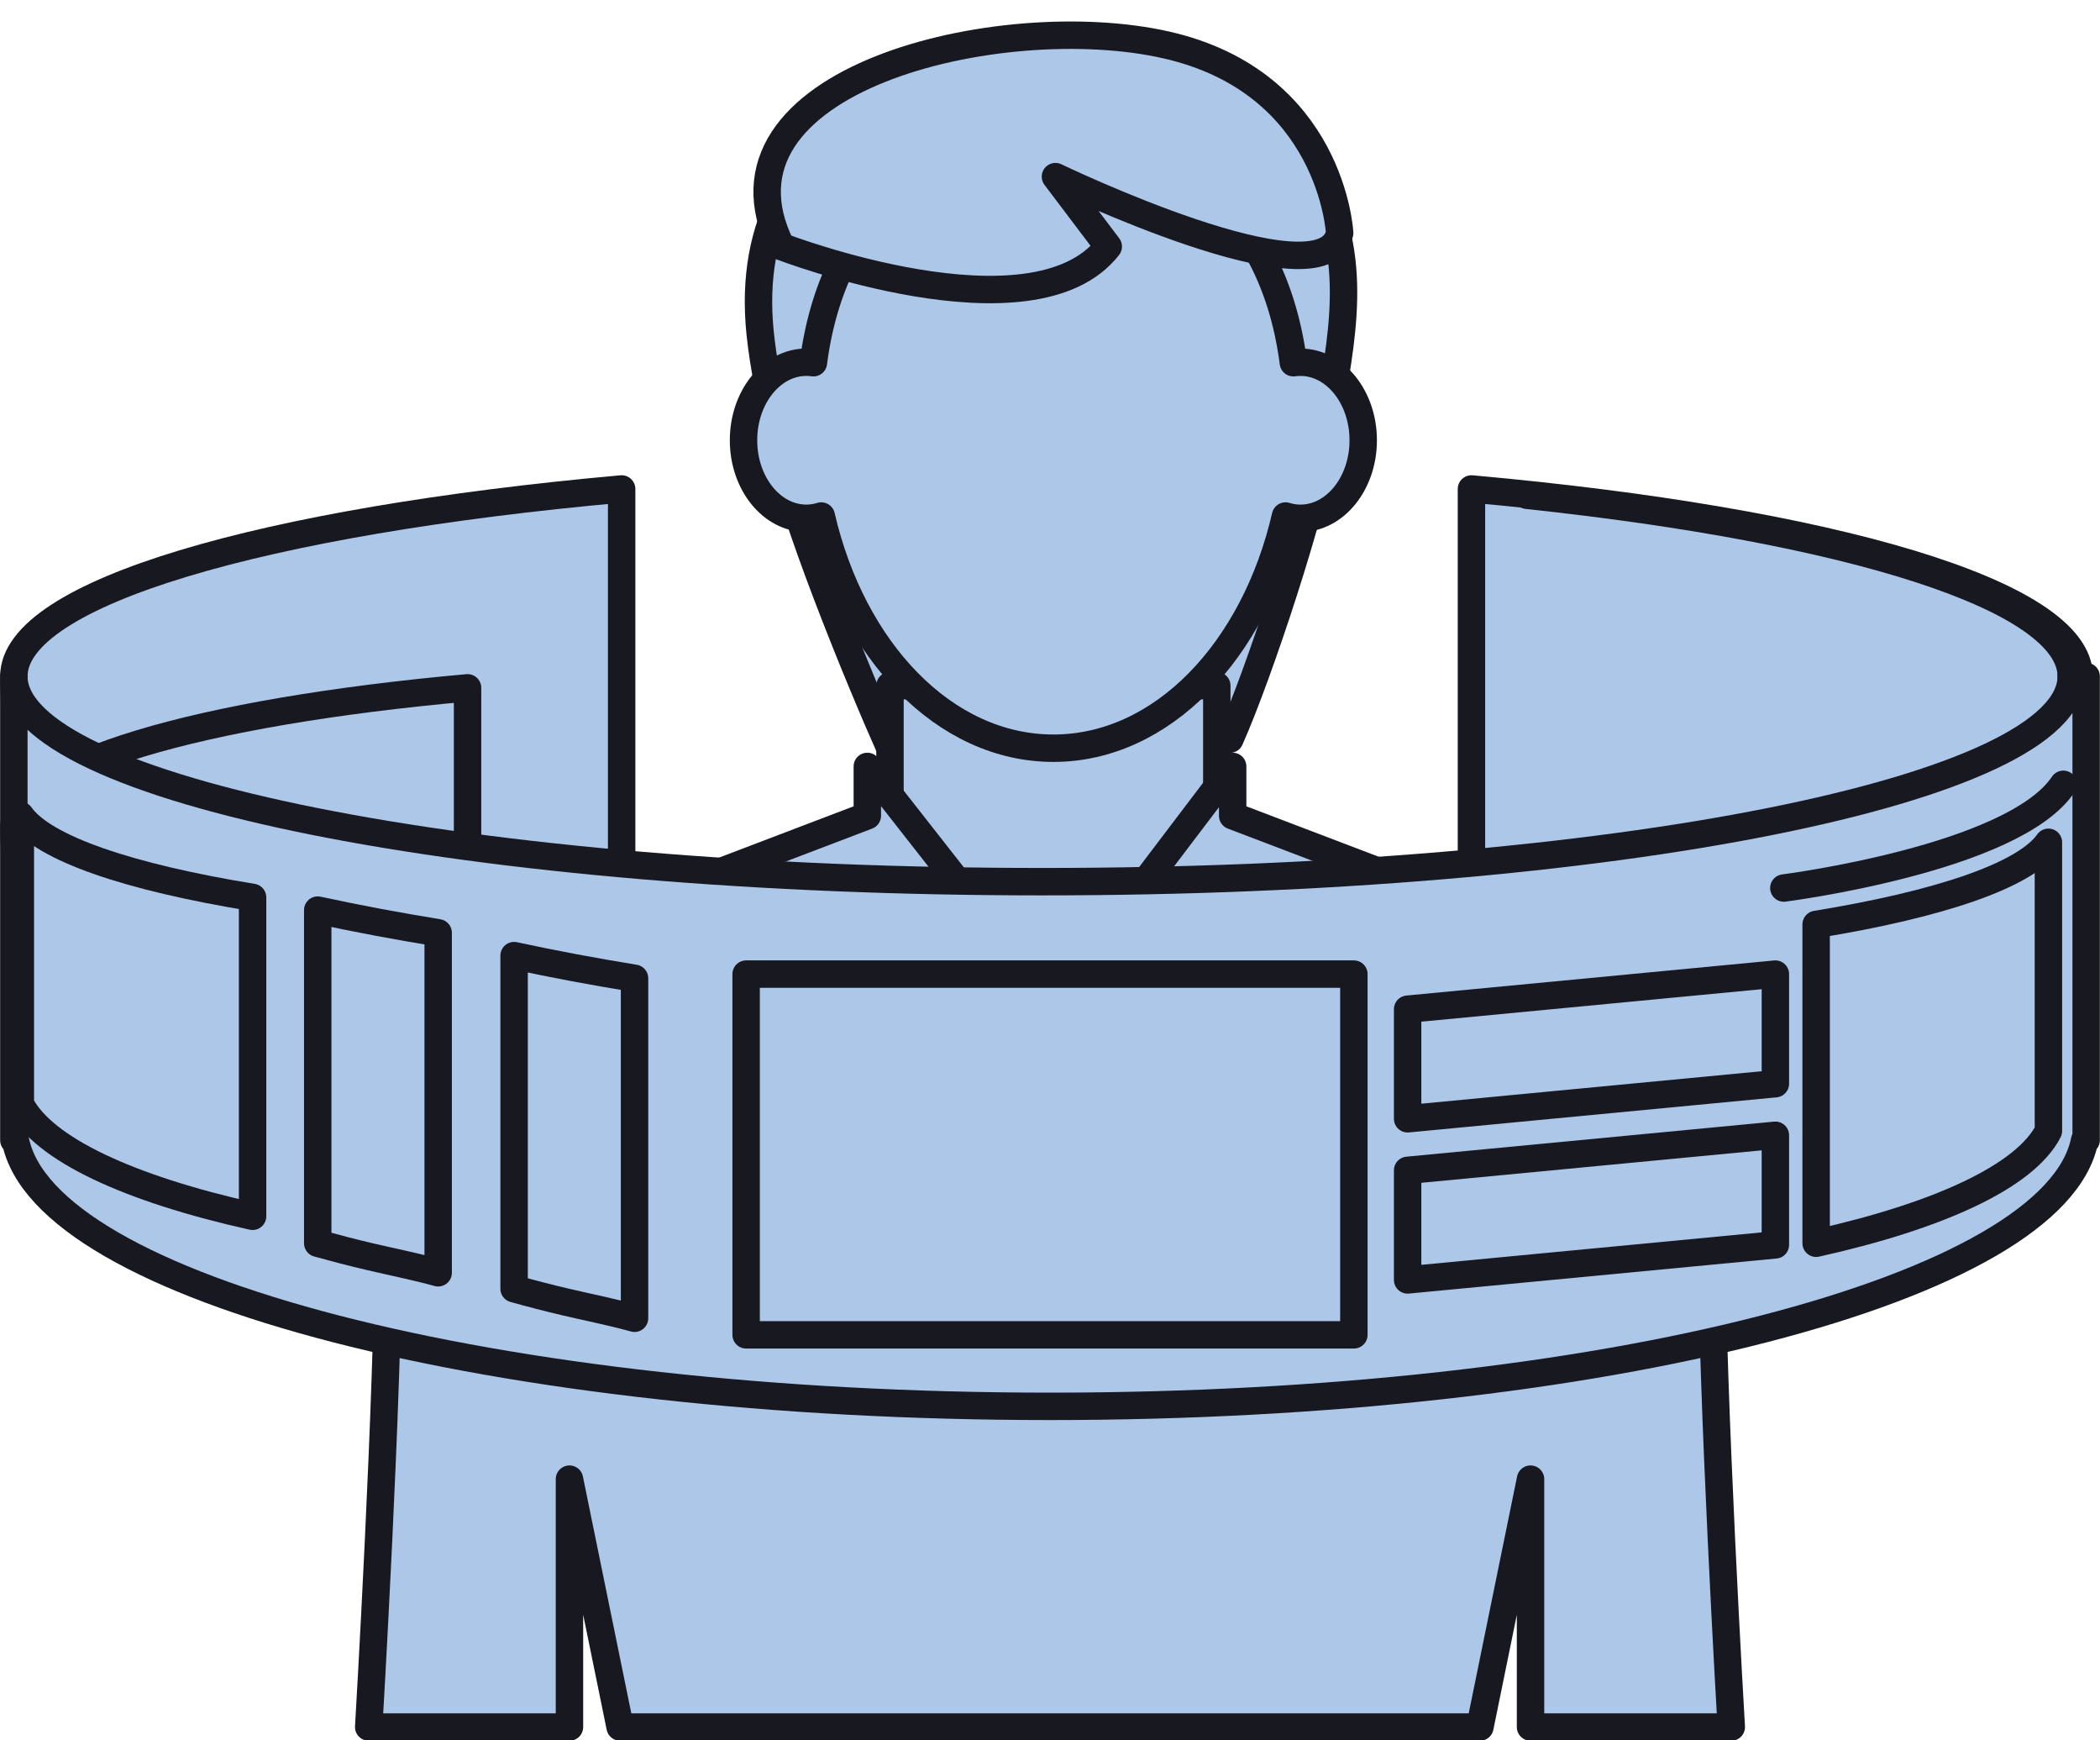
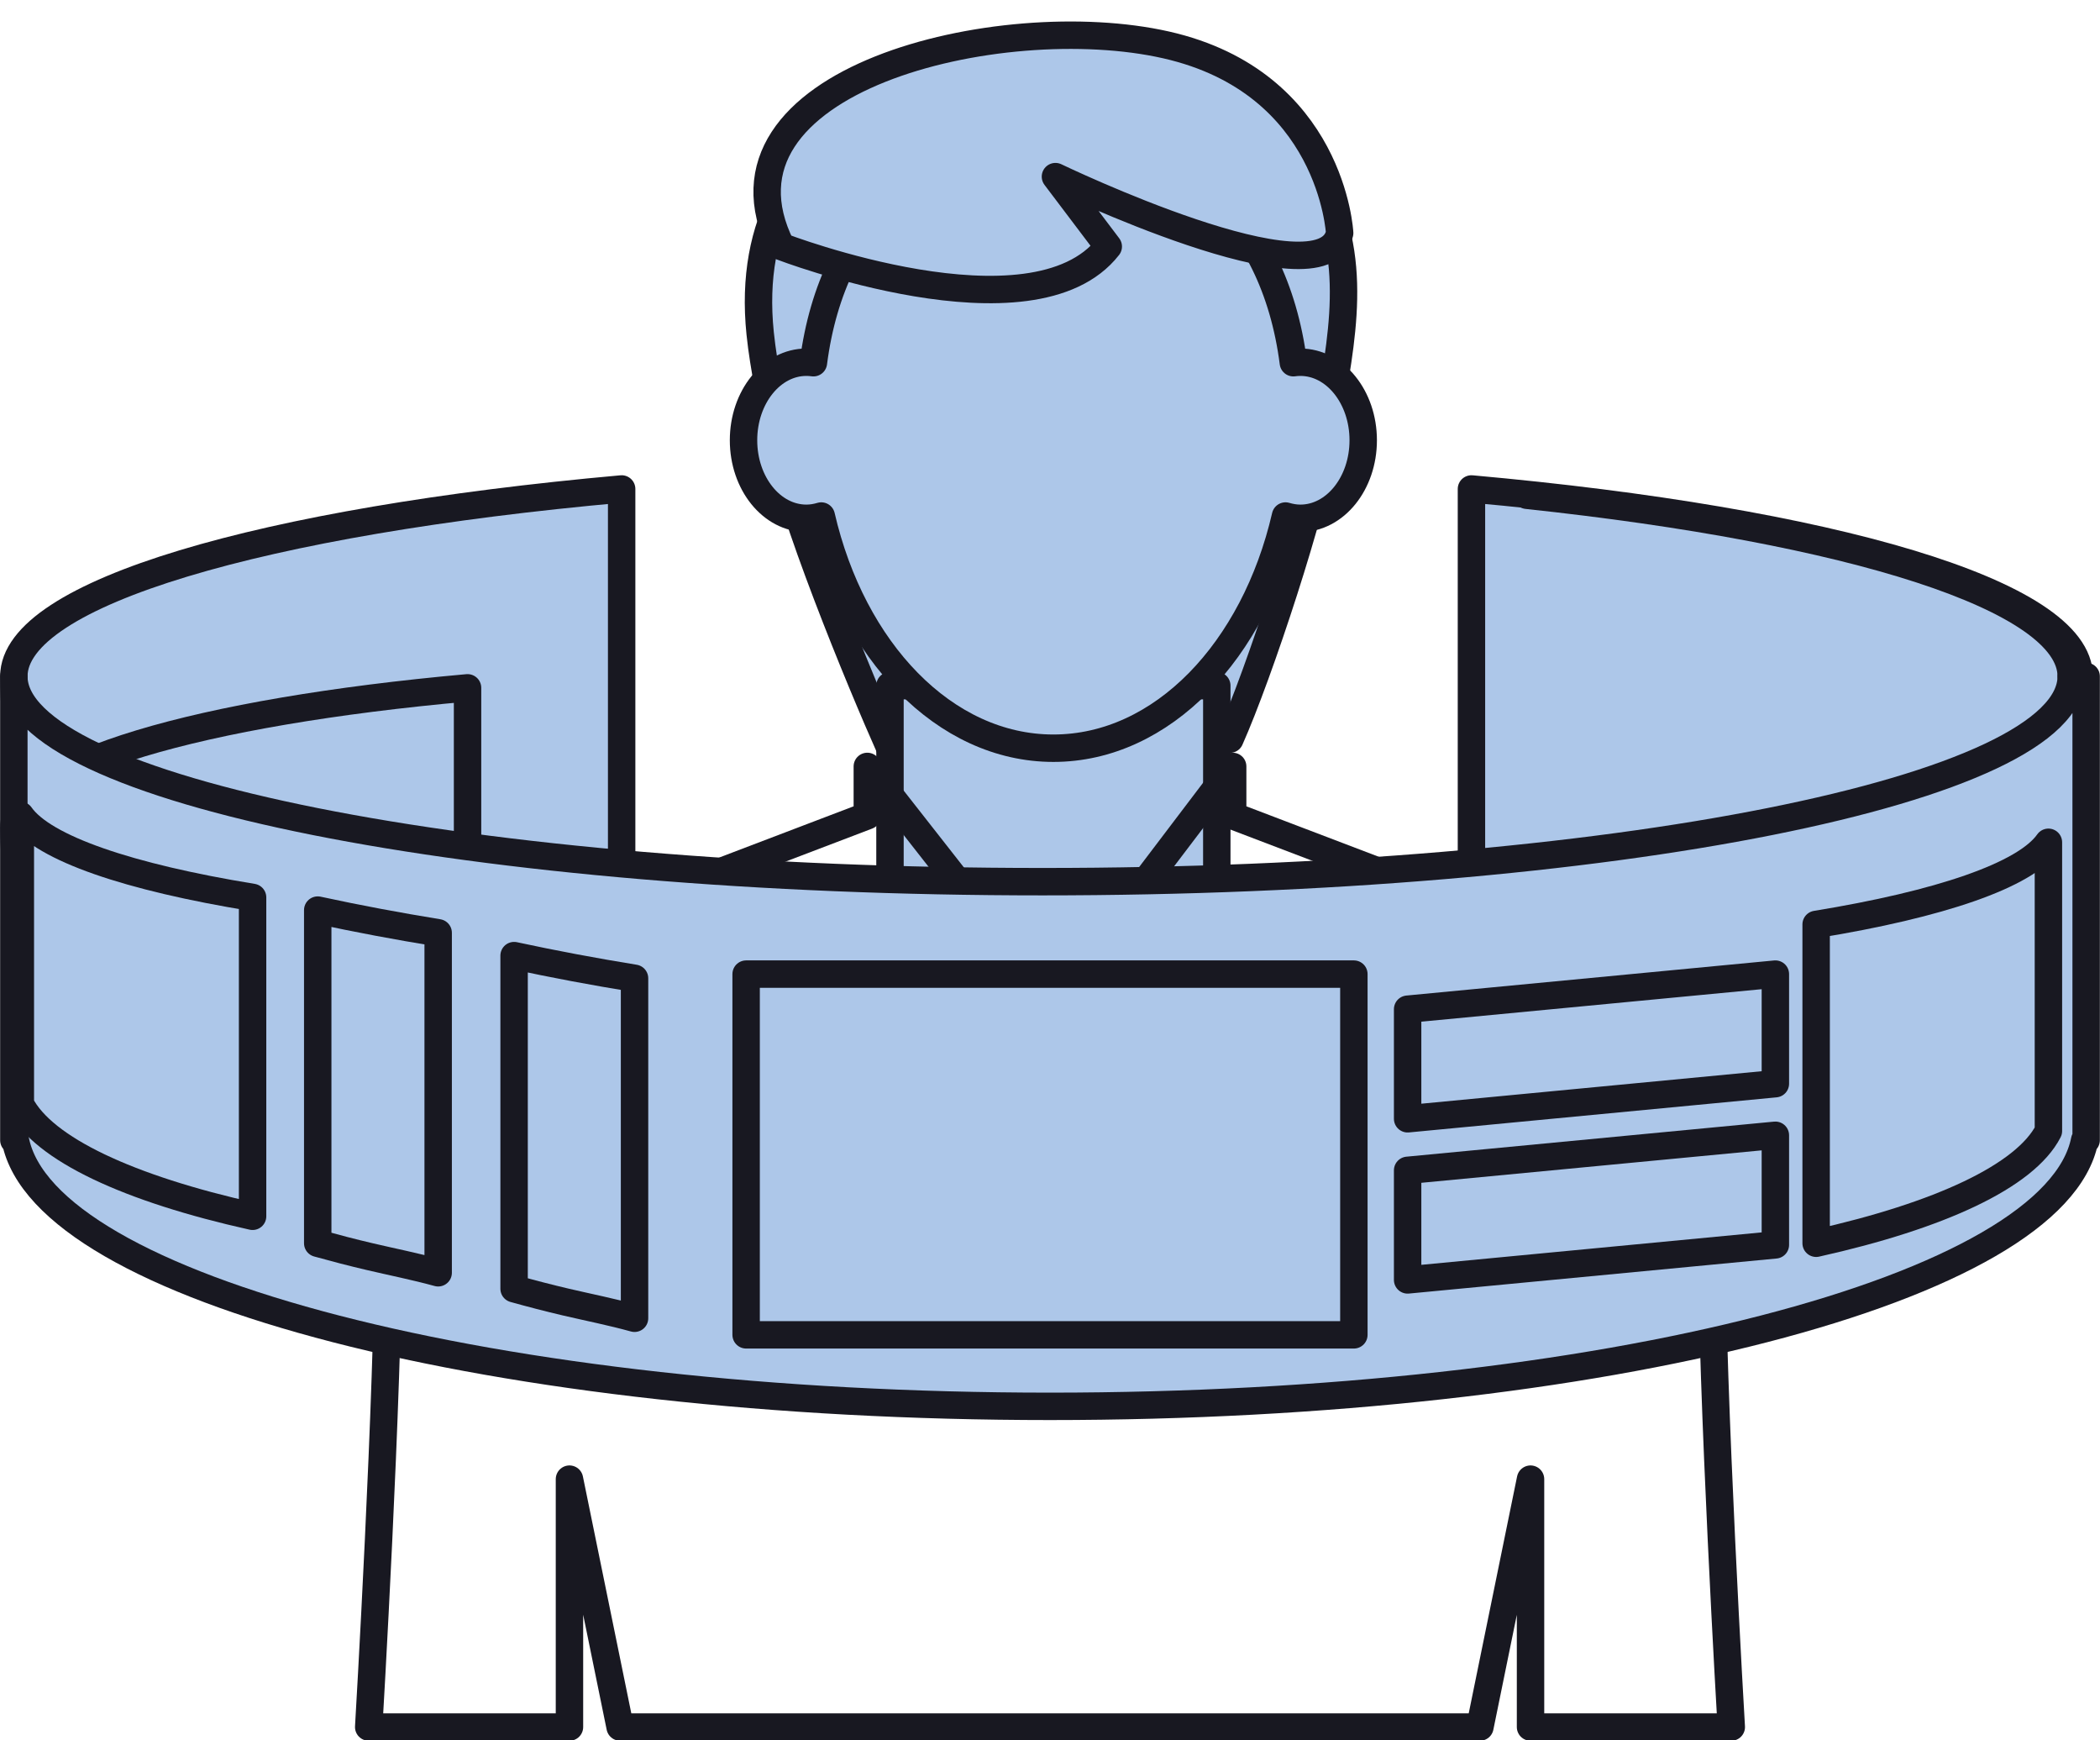
<svg xmlns="http://www.w3.org/2000/svg" fill="#000000" height="190.4" preserveAspectRatio="xMidYMid meet" version="1" viewBox="97.7 116.2 229.8 190.4" width="229.8" zoomAndPan="magnify">
  <g>
    <g id="change1_1">
      <path d="M 195.09 198.059 L 232.285 197.07 C 235.465 189.938 241.438 171.867 242.664 164.168 C 244.098 155.191 246.605 145.91 242.391 137.254 C 239.578 131.48 234.418 127.785 228.613 125.871 C 226.508 125.176 224.285 124.617 222.004 124.211 C 202.504 120.734 178.359 128.148 180.883 152.672 C 181.281 156.543 182.184 160.332 182.793 164.168 C 184.02 171.867 191.906 190.93 195.09 198.059" fill="#adc7e9" />
    </g>
    <path d="M 1950.898 2271.414 L 2322.852 2281.297 C 2354.648 2352.625 2414.375 2533.328 2426.641 2610.32 C 2440.977 2700.086 2466.055 2792.898 2423.906 2879.461 C 2395.781 2937.195 2344.18 2974.148 2286.133 2993.289 C 2265.078 3000.242 2242.852 3005.828 2220.039 3009.891 C 2025.039 3044.656 1783.594 2970.516 1808.828 2725.281 C 1812.812 2686.57 1821.836 2648.68 1827.93 2610.32 C 1840.195 2533.328 1919.062 2342.703 1950.898 2271.414 Z M 1950.898 2271.414" fill="none" stroke="#181821" stroke-linecap="round" stroke-linejoin="round" stroke-miterlimit="10" stroke-width="30" transform="matrix(.1 0 0 -.1 0 425.2)" />
    <g id="change1_2">
      <path d="M 230.852 229.984 L 195.09 229.984 L 195.09 191.211 L 230.852 191.211 L 230.852 229.984" fill="#adc7e9" />
    </g>
    <path d="M 2308.516 1952.156 L 1950.898 1952.156 L 1950.898 2339.891 L 2308.516 2339.891 Z M 2308.516 1952.156" fill="none" stroke="#181821" stroke-linecap="round" stroke-linejoin="round" stroke-miterlimit="10" stroke-width="30" transform="matrix(.1 0 0 -.1 0 425.2)" />
    <g id="change1_3">
-       <path d="M 265.184 278.027 L 265.184 305.148 L 287.152 305.148 C 287.152 305.148 284.996 268.66 284.996 250.738 C 284.996 232.809 266.625 218.418 266.625 218.418 L 232.59 205.449 L 232.59 200.051 L 212.926 225.969 L 192.609 200.051 L 192.609 205.449 L 158.574 218.418 C 158.574 218.418 140.207 232.809 140.207 250.738 C 140.207 268.66 138.047 305.148 138.047 305.148 L 160.016 305.148 L 160.016 278.027 L 165.559 305.148 L 259.645 305.148 L 265.184 278.027" fill="#adc7e9" />
-     </g>
+       </g>
    <path d="M 2651.836 1471.727 L 2651.836 1200.516 L 2871.523 1200.516 C 2871.523 1200.516 2849.961 1565.398 2849.961 1744.617 C 2849.961 1923.914 2666.25 2067.82 2666.25 2067.82 L 2325.898 2197.508 L 2325.898 2251.492 L 2129.258 1992.312 L 1926.094 2251.492 L 1926.094 2197.508 L 1585.742 2067.82 C 1585.742 2067.82 1402.07 1923.914 1402.07 1744.617 C 1402.07 1565.398 1380.469 1200.516 1380.469 1200.516 L 1600.156 1200.516 L 1600.156 1471.727 L 1655.586 1200.516 L 2596.445 1200.516 Z M 2651.836 1471.727" fill="none" stroke="#181821" stroke-linecap="round" stroke-linejoin="round" stroke-miterlimit="10" stroke-width="30" transform="matrix(.1 0 0 -.1 0 425.2)" />
    <g id="change1_4">
      <path d="M 239.996 155.828 C 239.738 155.828 239.48 155.848 239.23 155.883 C 237.133 139.551 226.18 130.68 212.973 130.68 C 199.766 130.68 188.809 139.551 186.711 155.883 C 186.457 155.848 186.203 155.828 185.941 155.828 C 182.145 155.828 179.062 159.652 179.062 164.367 C 179.062 169.086 182.145 172.906 185.941 172.906 C 186.504 172.906 187.047 172.812 187.57 172.656 C 190.969 187.383 201.055 198.059 212.973 198.059 C 224.887 198.059 234.973 187.383 238.371 172.656 C 238.895 172.812 239.438 172.906 239.996 172.906 C 243.797 172.906 246.875 169.086 246.875 164.367 C 246.875 159.652 243.797 155.828 239.996 155.828" fill="#adc7e9" />
    </g>
    <path d="M 2399.961 2693.719 C 2397.383 2693.719 2394.805 2693.523 2392.305 2693.172 C 2371.328 2856.492 2261.797 2945.203 2129.727 2945.203 C 1997.656 2945.203 1888.086 2856.492 1867.109 2693.172 C 1864.57 2693.523 1862.031 2693.719 1859.414 2693.719 C 1821.445 2693.719 1790.625 2655.477 1790.625 2608.328 C 1790.625 2561.141 1821.445 2522.938 1859.414 2522.938 C 1865.039 2522.938 1870.469 2523.875 1875.703 2525.438 C 1909.688 2378.172 2010.547 2271.414 2129.727 2271.414 C 2248.867 2271.414 2349.727 2378.172 2383.711 2525.438 C 2388.945 2523.875 2394.375 2522.938 2399.961 2522.938 C 2437.969 2522.938 2468.75 2561.141 2468.75 2608.328 C 2468.75 2655.477 2437.969 2693.719 2399.961 2693.719 Z M 2399.961 2693.719" fill="none" stroke="#181821" stroke-linecap="round" stroke-linejoin="round" stroke-miterlimit="10" stroke-width="30" transform="matrix(.1 0 0 -.1 0 425.2)" />
    <g id="change1_5">
      <path d="M 183.195 143.172 C 183.195 143.172 210.719 153.758 218.977 143.172 L 213.195 135.523 C 213.195 135.523 242.605 149.684 244.297 141.699 C 244.297 141.699 243.473 125.23 225.305 121.113 C 207.141 117 174.113 124.938 183.195 143.172" fill="#adc7e9" />
    </g>
    <path d="M 1831.953 2820.281 C 1831.953 2820.281 2107.188 2714.422 2189.766 2820.281 L 2131.953 2896.766 C 2131.953 2896.766 2426.055 2755.164 2442.969 2835.008 C 2442.969 2835.008 2434.727 2999.695 2253.047 3040.867 C 2071.406 3082 1741.133 3002.625 1831.953 2820.281 Z M 1831.953 2820.281" fill="none" stroke="#181821" stroke-linecap="round" stroke-linejoin="round" stroke-miterlimit="10" stroke-width="30" transform="matrix(.1 0 0 -.1 0 425.2)" />
    <g id="change1_6">
      <path d="M 99.215 190.199 C 99.215 181.078 126.516 173.215 165.727 169.695 L 165.727 255.508 C 165.727 255.508 99.215 236.781 99.215 190.199" fill="#adc7e9" />
    </g>
    <path d="M 992.148 2350.008 C 992.148 2441.219 1265.156 2519.852 1657.266 2555.047 L 1657.266 1696.922 C 1657.266 1696.922 992.148 1884.188 992.148 2350.008 Z M 992.148 2350.008" fill="none" stroke="#181821" stroke-linecap="round" stroke-linejoin="round" stroke-miterlimit="10" stroke-width="30" transform="matrix(.1 0 0 -.1 0 425.2)" />
    <g id="change1_7">
      <path d="M 99.215 206.758 C 99.215 199.945 119.594 194.078 148.863 191.453 L 148.863 255.508 C 148.863 255.508 99.215 241.531 99.215 206.758" fill="#adc7e9" />
    </g>
    <path d="M 992.148 2184.422 C 992.148 2252.547 1195.938 2311.219 1488.633 2337.469 L 1488.633 1696.922 C 1488.633 1696.922 992.148 1836.688 992.148 2184.422 Z M 992.148 2184.422" fill="none" stroke="#181821" stroke-linecap="round" stroke-linejoin="round" stroke-miterlimit="10" stroke-width="30" transform="matrix(.1 0 0 -.1 0 425.2)" />
    <g id="change1_8">
      <path d="M 258.719 255.508 L 258.719 169.695 C 297.926 173.215 325.23 181.078 325.23 190.199 C 325.23 236.781 258.719 255.508 258.719 255.508" fill="#adc7e9" />
    </g>
    <path d="M 2587.188 1696.922 L 2587.188 2555.047 C 2979.258 2519.852 3252.305 2441.219 3252.305 2350.008 C 3252.305 1884.188 2587.188 1696.922 2587.188 1696.922 Z M 2587.188 1696.922" fill="none" stroke="#181821" stroke-linecap="round" stroke-linejoin="round" stroke-miterlimit="10" stroke-width="30" transform="matrix(.1 0 0 -.1 0 425.2)" />
    <path d="M 2647.93 2548.133 C 3002.305 2510.359 3243.516 2435.75 3243.516 2350.008" fill="none" stroke="#181821" stroke-linecap="round" stroke-linejoin="round" stroke-miterlimit="10" stroke-width="30" transform="matrix(.1 0 0 -.1 0 425.2)" />
    <g id="change1_9">
-       <path d="M 324.352 190.199 C 324.352 202.605 273.949 212.66 211.781 212.66 C 149.617 212.66 99.215 202.605 99.215 190.199 L 99.215 240.945 L 99.383 240.945 C 102.562 257.172 152.035 270.062 212.598 270.062 C 273.164 270.062 322.637 257.172 325.82 240.945 L 325.984 240.945 L 325.984 190.199 L 324.352 190.199" fill="#adc7e9" />
+       <path d="M 324.352 190.199 C 324.352 202.605 273.949 212.66 211.781 212.66 C 149.617 212.66 99.215 202.605 99.215 190.199 L 99.383 240.945 C 102.562 257.172 152.035 270.062 212.598 270.062 C 273.164 270.062 322.637 257.172 325.82 240.945 L 325.984 240.945 L 325.984 190.199 L 324.352 190.199" fill="#adc7e9" />
    </g>
    <path d="M 3243.516 2350.008 C 3243.516 2225.945 2739.492 2125.398 2117.812 2125.398 C 1496.172 2125.398 992.148 2225.945 992.148 2350.008 L 992.148 1842.547 L 993.828 1842.547 C 1025.625 1680.281 1520.352 1551.375 2125.977 1551.375 C 2731.641 1551.375 3226.367 1680.281 3258.203 1842.547 L 3259.844 1842.547 L 3259.844 2350.008 Z M 3243.516 2350.008" fill="none" stroke="#181821" stroke-linecap="round" stroke-linejoin="round" stroke-miterlimit="10" stroke-width="30" transform="matrix(.1 0 0 -.1 0 425.2)" />
-     <path d="M 2929.023 2118.445 C 2929.023 2118.445 3180.586 2150.516 3234.883 2231.922" fill="none" stroke="#181821" stroke-linecap="round" stroke-linejoin="round" stroke-miterlimit="10" stroke-width="30" transform="matrix(.1 0 0 -.1 0 425.2)" />
    <g id="change1_10">
      <path d="M 99.926 205.398 L 99.926 236.988 C 102.449 241.918 111.816 246.258 125.34 249.27 L 125.34 214.383 C 111.824 212.184 102.453 209.012 99.926 205.398" fill="#adc7e9" />
    </g>
    <path d="M 999.258 2198.016 L 999.258 1882.117 C 1024.492 1832.82 1118.164 1789.422 1253.398 1759.305 L 1253.398 2108.172 C 1118.242 2130.164 1024.531 2161.883 999.258 2198.016 Z M 999.258 2198.016" fill="none" stroke="#181821" stroke-linecap="round" stroke-linejoin="round" stroke-miterlimit="10" stroke-width="30" transform="matrix(.1 0 0 -.1 0 425.2)" />
    <g id="change1_11">
      <path d="M 321.855 208.352 L 321.855 239.938 C 319.328 244.867 309.961 249.207 296.438 252.219 L 296.438 217.336 C 309.953 215.137 319.324 211.965 321.855 208.352" fill="#adc7e9" />
    </g>
    <path d="M 3218.555 2168.484 L 3218.555 1852.625 C 3193.281 1803.328 3099.609 1759.93 2964.375 1729.812 L 2964.375 2078.641 C 3099.531 2100.633 3193.242 2132.352 3218.555 2168.484 Z M 3218.555 2168.484" fill="none" stroke="#181821" stroke-linecap="round" stroke-linejoin="round" stroke-miterlimit="10" stroke-width="30" transform="matrix(.1 0 0 -.1 0 425.2)" />
    <g id="change1_12">
      <path d="M 245.852 262.238 L 179.348 262.238 L 179.348 222.773 L 245.852 222.773 L 245.852 262.238" fill="#adc7e9" />
    </g>
    <path d="M 2458.516 1629.617 L 1793.477 1629.617 L 1793.477 2024.266 L 2458.516 2024.266 Z M 2458.516 1629.617" fill="none" stroke="#181821" stroke-linecap="round" stroke-linejoin="round" stroke-miterlimit="10" stroke-width="30" transform="matrix(.1 0 0 -.1 0 425.2)" />
    <g id="change1_13">
-       <path d="M 138.141 253.68 C 140.617 254.262 143.168 254.766 145.648 255.449 L 145.648 218.254 C 141.23 217.535 136.836 216.715 132.469 215.77 L 132.469 252.219 C 134.352 252.742 136.238 253.234 138.141 253.68" fill="#adc7e9" />
-     </g>
+       </g>
    <path d="M 1381.406 1715.203 C 1406.172 1709.383 1431.68 1704.344 1456.484 1697.508 L 1456.484 2069.461 C 1412.305 2076.648 1368.359 2084.852 1324.688 2094.305 L 1324.688 1729.812 C 1343.516 1724.578 1362.383 1719.656 1381.406 1715.203 Z M 1381.406 1715.203" fill="none" stroke="#181821" stroke-linecap="round" stroke-linejoin="round" stroke-miterlimit="10" stroke-width="30" transform="matrix(.1 0 0 -.1 0 425.2)" />
    <g id="change1_14">
      <path d="M 159.629 258.656 C 162.105 259.234 164.656 259.738 167.137 260.426 L 167.137 223.23 C 162.719 222.512 158.324 221.691 153.957 220.75 L 153.957 257.195 C 155.84 257.719 157.727 258.211 159.629 258.656" fill="#adc7e9" />
    </g>
    <path d="M 1596.289 1665.438 C 1621.055 1659.656 1646.562 1654.617 1671.367 1647.742 L 1671.367 2019.695 C 1627.188 2026.883 1583.242 2035.086 1539.57 2044.5 L 1539.57 1680.047 C 1558.398 1674.812 1577.266 1669.891 1596.289 1665.438 Z M 1596.289 1665.438" fill="none" stroke="#181821" stroke-linecap="round" stroke-linejoin="round" stroke-miterlimit="10" stroke-width="30" transform="matrix(.1 0 0 -.1 0 425.2)" />
    <g id="change1_15">
      <path d="M 291.977 234.762 L 251.734 238.602 L 251.734 226.613 L 291.977 222.773 L 291.977 234.762" fill="#adc7e9" />
    </g>
    <path d="M 2919.766 1904.383 L 2517.344 1865.984 L 2517.344 1985.867 L 2919.766 2024.266 Z M 2919.766 1904.383" fill="none" stroke="#181821" stroke-linecap="round" stroke-linejoin="round" stroke-miterlimit="10" stroke-width="30" transform="matrix(.1 0 0 -.1 0 425.2)" />
    <g id="change1_16">
-       <path d="M 291.977 252.395 L 251.734 256.23 L 251.734 244.242 L 291.977 240.406 L 291.977 252.395" fill="#adc7e9" />
-     </g>
+       </g>
    <path d="M 2919.766 1728.055 L 2517.344 1689.695 L 2517.344 1809.578 L 2919.766 1847.938 Z M 2919.766 1728.055" fill="none" stroke="#181821" stroke-linecap="round" stroke-linejoin="round" stroke-miterlimit="10" stroke-width="30" transform="matrix(.1 0 0 -.1 0 425.2)" />
  </g>
</svg>